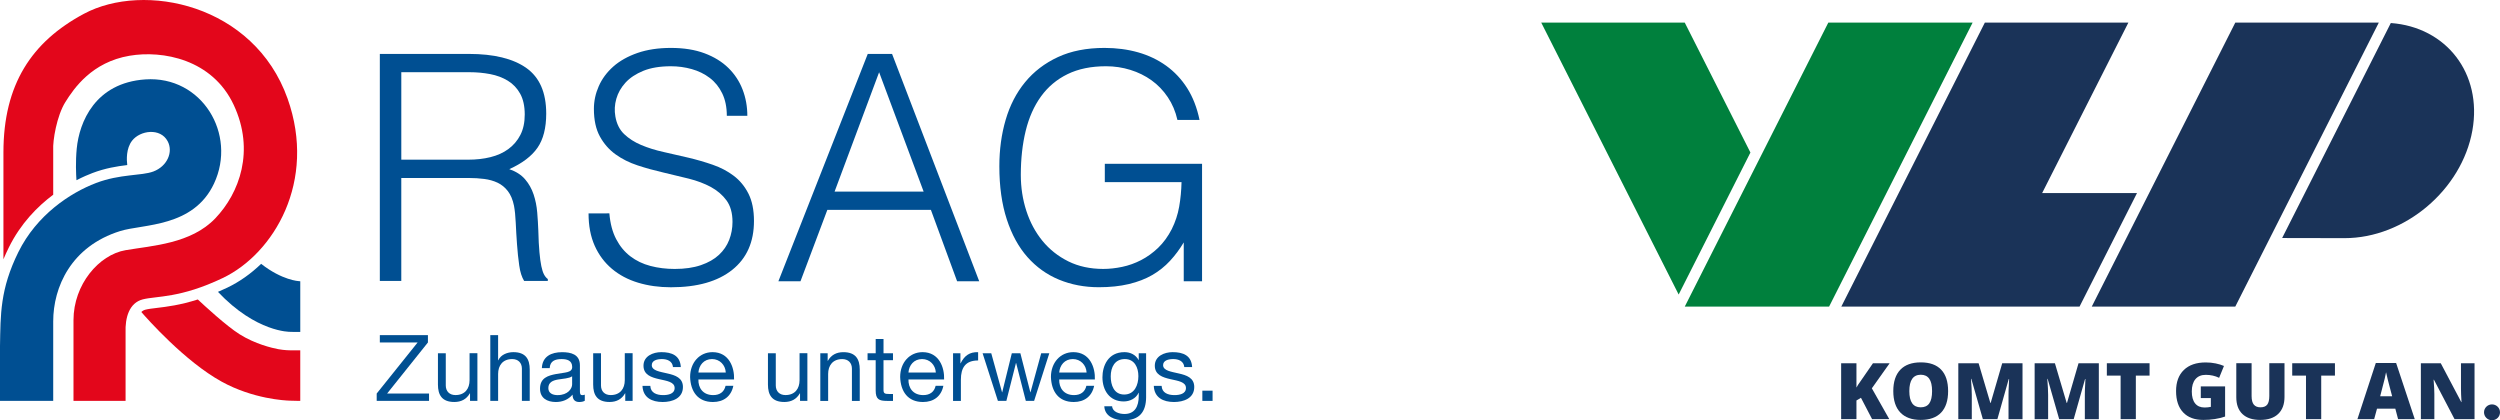
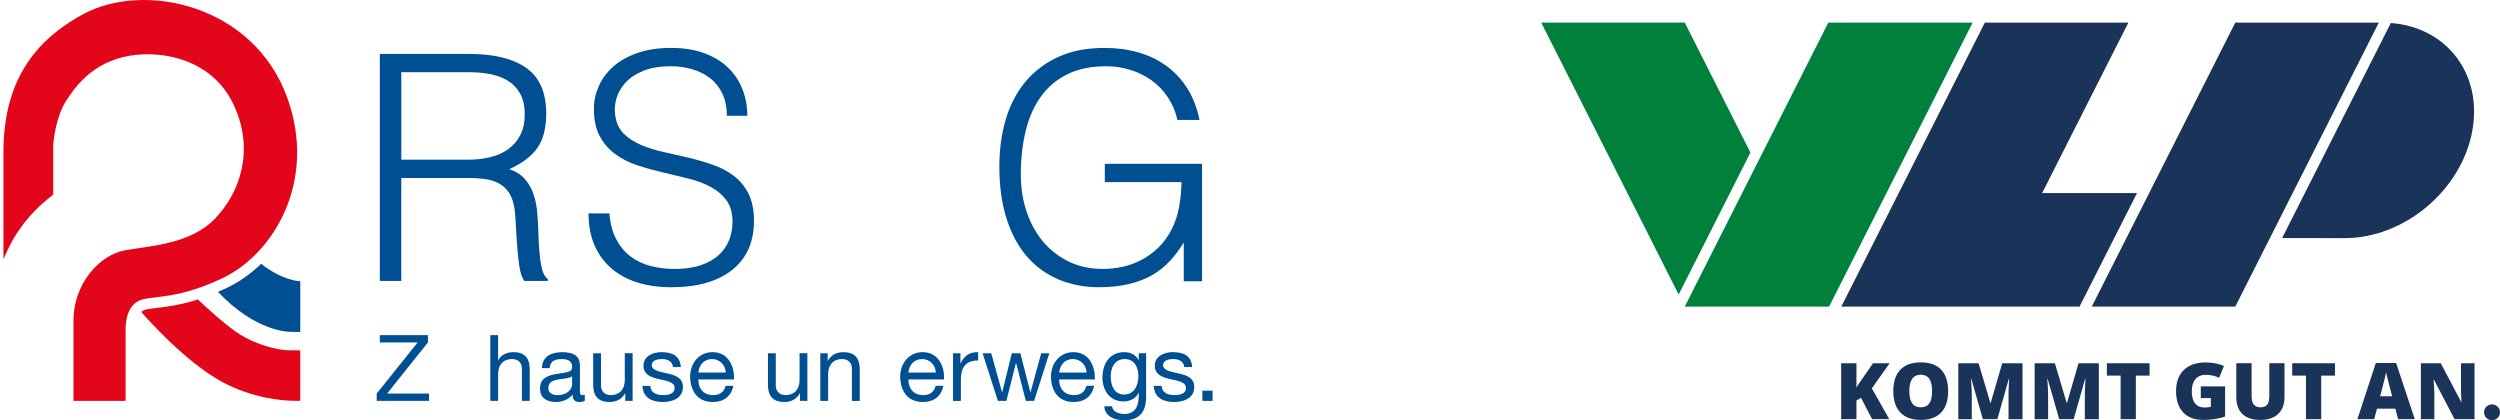
<svg xmlns="http://www.w3.org/2000/svg" version="1.1" id="Ebene_1" x="0px" y="0px" viewBox="0 0 157.959 26.553" style="enable-background:new 0 0 157.959 26.553;" xml:space="preserve">
  <path style="fill:#004F92;" d="M29.584,10.089c0.506,0,0.974-0.052,1.406-0.16c0.432-0.106,0.808-0.276,1.127-0.509  c0.319-0.232,0.572-0.528,0.759-0.888c0.186-0.359,0.279-0.791,0.279-1.296c0-0.532-0.097-0.971-0.289-1.317  c-0.193-0.346-0.452-0.619-0.778-0.818c-0.326-0.2-0.699-0.339-1.117-0.419c-0.419-0.08-0.855-0.12-1.306-0.12h-4.309v5.525H29.584z   M25.355,11.246v6.503h-1.356V3.407h5.625c1.582,0,2.793,0.296,3.631,0.888c0.838,0.592,1.257,1.553,1.257,2.883  c0,0.904-0.183,1.623-0.549,2.154c-0.366,0.532-0.961,0.984-1.785,1.356c0.425,0.147,0.757,0.359,0.997,0.639  c0.24,0.279,0.419,0.598,0.539,0.957c0.12,0.359,0.196,0.738,0.229,1.137c0.033,0.399,0.056,0.785,0.07,1.157  c0.013,0.546,0.036,0.997,0.07,1.357c0.032,0.359,0.072,0.651,0.119,0.878c0.047,0.226,0.103,0.402,0.17,0.528  c0.066,0.126,0.146,0.223,0.24,0.289v0.119h-1.497c-0.146-0.239-0.249-0.551-0.309-0.977c-0.06-0.425-0.107-0.87-0.14-1.336  c-0.034-0.466-0.06-0.918-0.08-1.357c-0.02-0.439-0.057-0.798-0.11-1.077c-0.079-0.386-0.209-0.694-0.389-0.928  c-0.18-0.233-0.396-0.409-0.648-0.529c-0.253-0.12-0.536-0.199-0.848-0.239c-0.313-0.04-0.635-0.06-0.968-0.06H25.355z" />
  <path style="fill:#004F92;" d="M38.502,13.481c0.053,0.639,0.196,1.181,0.429,1.626c0.232,0.446,0.531,0.808,0.897,1.087  c0.366,0.28,0.788,0.483,1.267,0.609c0.479,0.127,0.991,0.19,1.537,0.19c0.638,0,1.19-0.08,1.655-0.24  c0.466-0.16,0.845-0.376,1.137-0.648c0.293-0.272,0.51-0.589,0.649-0.948c0.139-0.358,0.209-0.737,0.209-1.137  c0-0.558-0.127-1.01-0.378-1.357c-0.253-0.345-0.582-0.628-0.987-0.847c-0.406-0.22-0.872-0.396-1.397-0.528  c-0.526-0.133-1.065-0.263-1.616-0.39c-0.551-0.126-1.09-0.275-1.616-0.448c-0.526-0.173-0.99-0.406-1.396-0.699  c-0.406-0.292-0.735-0.668-0.988-1.127c-0.253-0.459-0.379-1.041-0.379-1.746c0-0.492,0.103-0.971,0.309-1.437  c0.206-0.465,0.512-0.877,0.917-1.237c0.406-0.359,0.915-0.644,1.527-0.858c0.611-0.212,1.316-0.319,2.114-0.319  c0.812,0,1.52,0.113,2.124,0.339c0.605,0.226,1.108,0.536,1.507,0.928c0.399,0.392,0.699,0.848,0.898,1.366  c0.2,0.519,0.299,1.071,0.299,1.656h-1.296c0-0.545-0.097-1.017-0.29-1.416c-0.193-0.399-0.456-0.725-0.787-0.977  c-0.333-0.253-0.712-0.439-1.137-0.558c-0.426-0.12-0.865-0.18-1.317-0.18c-0.691,0-1.274,0.097-1.746,0.289  c-0.472,0.193-0.848,0.443-1.127,0.748c-0.279,0.306-0.472,0.645-0.578,1.018c-0.107,0.373-0.126,0.745-0.06,1.117  c0.08,0.466,0.265,0.838,0.558,1.117c0.293,0.279,0.651,0.509,1.077,0.688c0.426,0.179,0.895,0.326,1.407,0.439  c0.511,0.113,1.033,0.233,1.565,0.359c0.533,0.126,1.047,0.276,1.547,0.449c0.499,0.173,0.94,0.406,1.326,0.698  c0.386,0.292,0.695,0.668,0.928,1.127c0.232,0.459,0.349,1.034,0.349,1.726c0,1.33-0.458,2.361-1.377,3.092  c-0.917,0.731-2.206,1.097-3.869,1.097c-0.745,0-1.436-0.096-2.074-0.289c-0.639-0.193-1.19-0.485-1.656-0.878  c-0.465-0.392-0.828-0.877-1.087-1.456c-0.259-0.579-0.389-1.26-0.389-2.045H38.502z" />
-   <path style="fill:#004F92;" d="M52.733,12.104h5.625l-2.812-7.54L52.733,12.104z M49.182,17.77l5.646-14.363h1.536L61.87,17.77  h-1.397l-1.655-4.508h-6.544l-1.696,4.508H49.182z" />
  <path style="fill:#004F92;" d="M69.806,11.506v-1.157h6.144v7.421h-1.157v-2.454c-0.253,0.426-0.542,0.815-0.868,1.167  c-0.326,0.352-0.701,0.651-1.126,0.897c-0.426,0.246-0.918,0.435-1.478,0.569c-0.558,0.133-1.189,0.199-1.894,0.199  c-0.905,0-1.743-0.16-2.515-0.478c-0.771-0.319-1.435-0.795-1.994-1.426c-0.559-0.631-0.994-1.426-1.306-2.384  c-0.313-0.957-0.47-2.075-0.47-3.351c0-1.05,0.133-2.031,0.4-2.942c0.266-0.91,0.675-1.703,1.227-2.374  c0.551-0.671,1.243-1.2,2.074-1.586c0.831-0.386,1.812-0.579,2.943-0.579c0.758,0,1.465,0.093,2.124,0.28  c0.658,0.187,1.25,0.469,1.776,0.848c0.525,0.379,0.967,0.851,1.326,1.416c0.358,0.565,0.618,1.234,0.778,2.005h-1.397  c-0.119-0.532-0.322-1.01-0.608-1.436c-0.287-0.426-0.628-0.781-1.028-1.067c-0.399-0.287-0.845-0.505-1.337-0.658  c-0.492-0.153-1.004-0.23-1.535-0.23c-0.945,0-1.756,0.167-2.435,0.499c-0.679,0.332-1.237,0.801-1.675,1.406  c-0.439,0.606-0.762,1.33-0.968,2.174c-0.206,0.845-0.309,1.773-0.309,2.782c0,0.799,0.116,1.556,0.349,2.275  c0.233,0.718,0.572,1.35,1.017,1.895c0.446,0.545,0.991,0.977,1.636,1.297c0.645,0.319,1.38,0.478,2.205,0.478  c0.386,0,0.784-0.043,1.197-0.13c0.412-0.086,0.811-0.229,1.197-0.428c0.386-0.2,0.745-0.459,1.078-0.778  c0.332-0.32,0.618-0.711,0.858-1.177c0.225-0.452,0.381-0.925,0.468-1.417c0.087-0.492,0.137-1.01,0.15-1.556H69.806z" />
-   <path style="fill:#004F92;" d="M9.181,5.017C6,5.236,5.009,7.726,4.848,9.387c-0.08,0.827-0.043,1.631-0.017,2  c0.398-0.205,0.745-0.354,1.002-0.451c0.813-0.31,1.564-0.43,2.207-0.507C8,10.114,7.959,9.386,8.347,8.888  c0.508-0.653,1.787-0.828,2.247,0.036c0.363,0.68-0.026,1.583-0.906,1.913c-0.751,0.281-2.093,0.145-3.616,0.725  c-1.644,0.626-3.753,2.021-4.913,4.369C0,18.278,0.036,19.881,0,21.867v3.463h3.362v-5.022c0-2.166,1.127-4.74,4.232-5.709  c1.444-0.451,4.623-0.217,5.928-3C14.985,8.479,12.759,4.773,9.181,5.017" />
  <path style="fill:#E3061B;" d="M18.169,6.226C16.051,0.267,9.107-1.165,5.3,0.873c-3.298,1.765-5.083,4.46-5.083,8.755v6.756  c0.102-0.243,0.213-0.492,0.342-0.751c0.744-1.506,1.799-2.58,2.803-3.33V9.481c-0.036-0.586,0.22-2.155,0.769-3.034  s1.68-2.521,4.054-2.925c2.091-0.356,5.233,0.22,6.582,3.107c1.349,2.888,0.367,5.564-1.166,7.169  c-1.533,1.605-3.987,1.722-5.667,2.009c-1.679,0.287-3.291,2.161-3.291,4.427v5.094h3.291v-4.325  c-0.032-0.919,0.22-1.868,1.093-2.089c0.873-0.22,2.362-0.064,5.05-1.349C17.296,16.026,20.031,11.462,18.169,6.226" />
  <path style="fill:#E3061B;" d="M17.589,22.063c-0.396-0.073-1.466-0.324-2.455-0.946c-0.842-0.53-2.237-1.822-2.636-2.196  c-1.115,0.357-1.958,0.459-2.585,0.534c-0.289,0.035-0.539,0.064-0.722,0.111C9.087,19.592,9,19.644,8.929,19.714  c0.378,0.435,2.757,3.123,5.076,4.4c1.987,1.094,4.001,1.192,4.303,1.201c0.009,0,0.014,0,0.025,0.001  c0.253,0.012,0.639,0.012,0.639,0.012v-3.193h-0.62C18.352,22.136,17.986,22.136,17.589,22.063" />
  <path style="fill:#004F92;" d="M16.5,16.67c-0.646,0.624-1.366,1.134-2.132,1.501c-0.206,0.099-0.404,0.187-0.598,0.27  c2.423,2.566,4.558,2.525,4.558,2.525s0.382,0.013,0.478,0.008c0.105,0,0.166-0.001,0.166-0.001v-3.202  c-0.051-0.004-0.089-0.008-0.089-0.008S17.834,17.718,16.5,16.67" />
  <polygon style="fill:#004F92;" points="23.801,24.865 26.386,21.639 23.999,21.639 23.999,21.173 27.038,21.173 27.038,21.639   24.459,24.865 27.108,24.865 27.108,25.33 23.801,25.33 " />
-   <path style="fill:#004F92;" d="M30.164,25.33h-0.466v-0.478h-0.012c-0.209,0.373-0.547,0.547-0.978,0.547  c-0.792,0-1.037-0.454-1.037-1.1v-1.98h0.495v2.037c0,0.367,0.233,0.606,0.612,0.606c0.599,0,0.891-0.402,0.891-0.944v-1.7h0.495  V25.33z" />
  <path style="fill:#004F92;" d="M30.978,21.173h0.494v1.589h0.012c0.163-0.361,0.588-0.512,0.949-0.512  c0.792,0,1.037,0.454,1.037,1.101v1.979h-0.495v-2.037c0-0.367-0.233-0.606-0.611-0.606c-0.599,0-0.891,0.402-0.891,0.943v1.7  h-0.494V21.173z" />
  <path style="fill:#004F92;" d="M36.148,23.776c-0.192,0.14-0.565,0.146-0.896,0.204c-0.326,0.058-0.606,0.175-0.606,0.542  c0,0.326,0.28,0.443,0.583,0.443c0.652,0,0.92-0.408,0.92-0.682V23.776z M36.951,25.319c-0.087,0.052-0.197,0.081-0.355,0.081  c-0.256,0-0.419-0.139-0.419-0.466c-0.274,0.32-0.64,0.466-1.06,0.466c-0.547,0-0.996-0.245-0.996-0.844  c0-0.681,0.506-0.826,1.019-0.925c0.547-0.105,1.013-0.07,1.013-0.442c0-0.431-0.355-0.501-0.67-0.501  c-0.419,0-0.728,0.128-0.751,0.571h-0.495c0.029-0.745,0.606-1.007,1.275-1.007c0.542,0,1.129,0.122,1.129,0.827v1.549  c0,0.233,0,0.338,0.157,0.338c0.041,0,0.087-0.006,0.151-0.029V25.319z" />
  <path style="fill:#004F92;" d="M39.972,25.33h-0.466v-0.478h-0.012c-0.209,0.373-0.547,0.547-0.978,0.547  c-0.792,0-1.037-0.454-1.037-1.1v-1.98h0.494v2.037c0,0.367,0.233,0.606,0.612,0.606c0.599,0,0.891-0.402,0.891-0.944v-1.7h0.495  V25.33z" />
  <path style="fill:#004F92;" d="M41.089,24.381c0.017,0.442,0.402,0.583,0.809,0.583c0.309,0,0.728-0.07,0.728-0.449  c0-0.384-0.489-0.448-0.984-0.559c-0.489-0.111-0.984-0.273-0.984-0.85c0-0.606,0.6-0.856,1.124-0.856  c0.663,0,1.193,0.209,1.234,0.943h-0.495c-0.035-0.384-0.373-0.506-0.699-0.506c-0.297,0-0.64,0.081-0.64,0.384  c0,0.355,0.524,0.414,0.984,0.524c0.495,0.111,0.984,0.274,0.984,0.856c0,0.716-0.67,0.949-1.281,0.949  c-0.675,0-1.246-0.273-1.275-1.019H41.089z" />
  <path style="fill:#004F92;" d="M45.857,23.537c-0.023-0.472-0.378-0.85-0.867-0.85c-0.518,0-0.827,0.39-0.862,0.85H45.857z   M46.335,24.375c-0.134,0.664-0.611,1.025-1.287,1.025c-0.96,0-1.415-0.663-1.444-1.583c0-0.903,0.594-1.567,1.415-1.567  c1.065,0,1.391,0.996,1.362,1.724h-2.253c-0.018,0.524,0.279,0.99,0.937,0.99c0.408,0,0.693-0.198,0.78-0.588H46.335z" />
  <path style="fill:#004F92;" d="M51.015,25.33h-0.466v-0.478h-0.012c-0.21,0.373-0.547,0.547-0.978,0.547  c-0.792,0-1.037-0.454-1.037-1.1v-1.98h0.495v2.037c0,0.367,0.233,0.606,0.611,0.606c0.599,0,0.891-0.402,0.891-0.944v-1.7h0.494  V25.33z" />
  <path style="fill:#004F92;" d="M51.829,22.32h0.466v0.478h0.012c0.209-0.373,0.547-0.547,0.978-0.547  c0.792,0,1.037,0.454,1.037,1.101v1.979h-0.495v-2.037c0-0.367-0.233-0.606-0.611-0.606c-0.599,0-0.891,0.402-0.891,0.943v1.7  h-0.495V22.32z" />
-   <path style="fill:#004F92;" d="M55.823,22.32h0.599v0.437h-0.599v1.869c0,0.227,0.064,0.268,0.373,0.268h0.227v0.436h-0.378  c-0.512,0-0.716-0.104-0.716-0.658v-1.915h-0.513V22.32h0.513v-0.902h0.495V22.32z" />
  <path style="fill:#004F92;" d="M59.129,23.537c-0.024-0.472-0.378-0.85-0.868-0.85c-0.518,0-0.827,0.39-0.862,0.85H59.129z   M59.606,24.375c-0.134,0.664-0.611,1.025-1.287,1.025c-0.96,0-1.414-0.663-1.443-1.583c0-0.903,0.594-1.567,1.414-1.567  c1.065,0,1.392,0.996,1.362,1.724H57.4c-0.017,0.524,0.28,0.99,0.937,0.99c0.408,0,0.693-0.198,0.78-0.588H59.606z" />
  <path style="fill:#004F92;" d="M60.217,22.32h0.466v0.635h0.012c0.239-0.483,0.571-0.722,1.106-0.704v0.524  c-0.798,0-1.089,0.454-1.089,1.217v1.339h-0.495V22.32z" />
  <polygon style="fill:#004F92;" points="65.339,25.33 64.815,25.33 64.203,22.937 64.192,22.937 63.586,25.33 63.051,25.33   62.084,22.32 62.631,22.32 63.313,24.783 63.324,24.783 63.93,22.32 64.471,22.32 65.1,24.783 65.112,24.783 65.787,22.32   66.299,22.32 " />
  <path style="fill:#004F92;" d="M68.655,23.537c-0.024-0.472-0.379-0.85-0.868-0.85c-0.518,0-0.827,0.39-0.862,0.85H68.655z   M69.132,24.375c-0.134,0.664-0.611,1.025-1.287,1.025c-0.96,0-1.414-0.663-1.443-1.583c0-0.903,0.594-1.567,1.414-1.567  c1.065,0,1.392,0.996,1.362,1.724h-2.253c-0.017,0.524,0.279,0.99,0.937,0.99c0.408,0,0.693-0.198,0.78-0.588H69.132z" />
  <path style="fill:#004F92;" d="M71.927,23.764c0-0.53-0.233-1.077-0.856-1.077c-0.635,0-0.891,0.518-0.891,1.094  c0,0.542,0.198,1.147,0.85,1.147C71.683,24.929,71.927,24.329,71.927,23.764 M72.416,25.074c0,0.978-0.448,1.479-1.398,1.479  c-0.565,0-1.217-0.227-1.245-0.885h0.495c0.023,0.361,0.454,0.489,0.78,0.489c0.646,0,0.902-0.466,0.902-1.141v-0.198h-0.012  c-0.163,0.366-0.559,0.547-0.937,0.547c-0.896,0-1.345-0.704-1.345-1.526c0-0.71,0.349-1.589,1.391-1.589  c0.378,0,0.716,0.169,0.896,0.501h0.006V22.32h0.466V25.074z" />
  <path style="fill:#004F92;" d="M73.396,24.381c0.017,0.442,0.402,0.583,0.81,0.583c0.308,0,0.727-0.07,0.727-0.449  c0-0.384-0.489-0.448-0.984-0.559c-0.489-0.111-0.984-0.273-0.984-0.85c0-0.606,0.6-0.856,1.124-0.856  c0.664,0,1.194,0.209,1.234,0.943h-0.495c-0.035-0.384-0.373-0.506-0.699-0.506c-0.297,0-0.64,0.081-0.64,0.384  c0,0.355,0.524,0.414,0.984,0.524c0.495,0.111,0.984,0.274,0.984,0.856c0,0.716-0.67,0.949-1.281,0.949  c-0.675,0-1.246-0.273-1.275-1.019H73.396z" />
  <rect x="75.969" y="24.684" style="fill:#004F92;" width="0.646" height="0.646" />
  <path style="fill:#00803D;" d="M115.724,19.065l8.913-17.636h-9.118l-9.069,17.943h9.119L115.724,19.065z M106.064,18.609  L97.381,1.429h9.068l4.149,8.208L106.064,18.609z" />
  <polygon style="fill:#1A3358;" points="150.301,1.43 141.233,19.372 132.165,19.372 141.233,1.43 " />
  <polygon style="fill:#1A3358;" points="131.548,19.065 135.023,12.2 129.029,12.2 134.478,1.43 125.409,1.43 116.341,19.372   119.63,19.372 125.409,19.372 131.393,19.372 " />
  <path style="fill:#1A3358;" d="M151.06,1.455l-0.142,0.281l-6.724,13.303c1.687,0.003,3.441,0.008,3.945,0.008  c3.792,0,7.407-3.048,8.076-6.809C156.853,4.647,154.569,1.712,151.06,1.455" />
  <path style="fill:#1A3358;" d="M119.372,26.484h-1.086l-0.704-1.351l-0.285,0.17v1.181h-0.967v-3.533h0.967v1.535  c0.048-0.095,0.147-0.246,0.295-0.451l0.748-1.083h1.053l-1.123,1.583L119.372,26.484z" />
  <path style="fill:#1A3358;" d="M120.638,24.712c0,0.683,0.24,1.024,0.719,1.024c0.244,0,0.425-0.083,0.542-0.249  c0.117-0.166,0.177-0.425,0.177-0.775c0-0.353-0.06-0.613-0.179-0.782c-0.119-0.168-0.297-0.253-0.534-0.253  C120.88,23.678,120.638,24.023,120.638,24.712 M123.089,24.712c0,0.594-0.147,1.046-0.441,1.356  c-0.294,0.309-0.724,0.464-1.291,0.464c-0.558,0-0.987-0.156-1.285-0.466c-0.298-0.311-0.447-0.763-0.447-1.358  c0-0.588,0.148-1.037,0.444-1.347c0.296-0.309,0.727-0.465,1.293-0.465c0.567,0,0.996,0.154,1.288,0.462  C122.942,23.664,123.089,24.116,123.089,24.712" />
  <path style="fill:#1A3358;" d="M125.284,26.484l-0.728-2.544h-0.022c0.034,0.434,0.051,0.77,0.051,1.01v1.535h-0.852v-3.533h1.282  l0.743,2.508h0.02l0.729-2.508h1.283v3.533h-0.884v-1.549c0-0.08,0.001-0.17,0.004-0.269c0.003-0.098,0.014-0.338,0.033-0.722  h-0.022l-0.719,2.539H125.284z" />
  <path style="fill:#1A3358;" d="M130.107,26.484l-0.728-2.544h-0.022c0.034,0.434,0.051,0.77,0.051,1.01v1.535h-0.852v-3.533h1.281  l0.743,2.508h0.02l0.729-2.508h1.283v3.533h-0.884v-1.549c0-0.08,0.001-0.17,0.004-0.269c0.003-0.098,0.014-0.338,0.033-0.722  h-0.022l-0.719,2.539H130.107z" />
  <polygon style="fill:#1A3358;" points="133.118,22.951 133.118,23.732 133.988,23.732 133.988,26.483 134.95,26.483 134.95,23.732   135.817,23.732 135.817,22.951 " />
  <path style="fill:#1A3358;" d="M139.053,24.415h1.537v1.904c-0.417,0.142-0.876,0.213-1.376,0.213c-0.549,0-0.974-0.158-1.273-0.474  c-0.3-0.316-0.449-0.766-0.449-1.351c0-0.57,0.164-1.013,0.492-1.331c0.328-0.317,0.788-0.476,1.379-0.476  c0.224,0,0.435,0.021,0.635,0.063c0.199,0.042,0.372,0.095,0.52,0.16l-0.305,0.749c-0.257-0.125-0.538-0.188-0.845-0.188  c-0.281,0-0.498,0.091-0.651,0.272c-0.154,0.181-0.231,0.44-0.231,0.777c0,0.329,0.07,0.582,0.209,0.755  c0.139,0.173,0.339,0.26,0.6,0.26c0.143,0,0.275-0.014,0.395-0.041v-0.554h-0.636V24.415z" />
  <path style="fill:#1A3358;" d="M144.343,22.951v2.127c0,0.462-0.132,0.82-0.395,1.073c-0.264,0.254-0.645,0.381-1.141,0.381  c-0.486,0-0.859-0.124-1.119-0.37c-0.261-0.246-0.391-0.601-0.391-1.064v-2.148h0.967v2.073c0,0.249,0.048,0.431,0.142,0.544  c0.094,0.112,0.233,0.169,0.417,0.169c0.197,0,0.338-0.056,0.427-0.168c0.088-0.112,0.133-0.295,0.133-0.55v-2.069H144.343z" />
  <polygon style="fill:#1A3358;" points="144.831,22.951 144.831,23.732 145.701,23.732 145.701,26.483 146.663,26.483   146.663,23.732 147.53,23.732 147.53,22.951 " />
  <path style="fill:#1A3358;" d="M151.145,25.039l-0.153-0.58c-0.036-0.129-0.08-0.295-0.13-0.5c-0.052-0.205-0.085-0.351-0.102-0.44  c-0.014,0.083-0.043,0.218-0.086,0.406c-0.044,0.189-0.139,0.56-0.287,1.114H151.145z M151.52,26.483l-0.175-0.662h-1.157  l-0.18,0.662h-1.058l1.162-3.547h1.284l1.177,3.547H151.52z" />
  <path style="fill:#1A3358;" d="M156.349,26.484h-1.262l-1.301-2.489h-0.022c0.031,0.392,0.047,0.691,0.047,0.896v1.593h-0.852  v-3.533h1.257l1.296,2.455h0.015c-0.023-0.356-0.034-0.642-0.034-0.857v-1.598h0.857V26.484z" />
  <path style="fill:#1A3358;" d="M157.959,26.052c0,0.277-0.226,0.501-0.505,0.501c-0.279,0-0.505-0.224-0.505-0.501  s0.226-0.501,0.505-0.501C157.733,25.552,157.959,25.776,157.959,26.052" />
</svg>